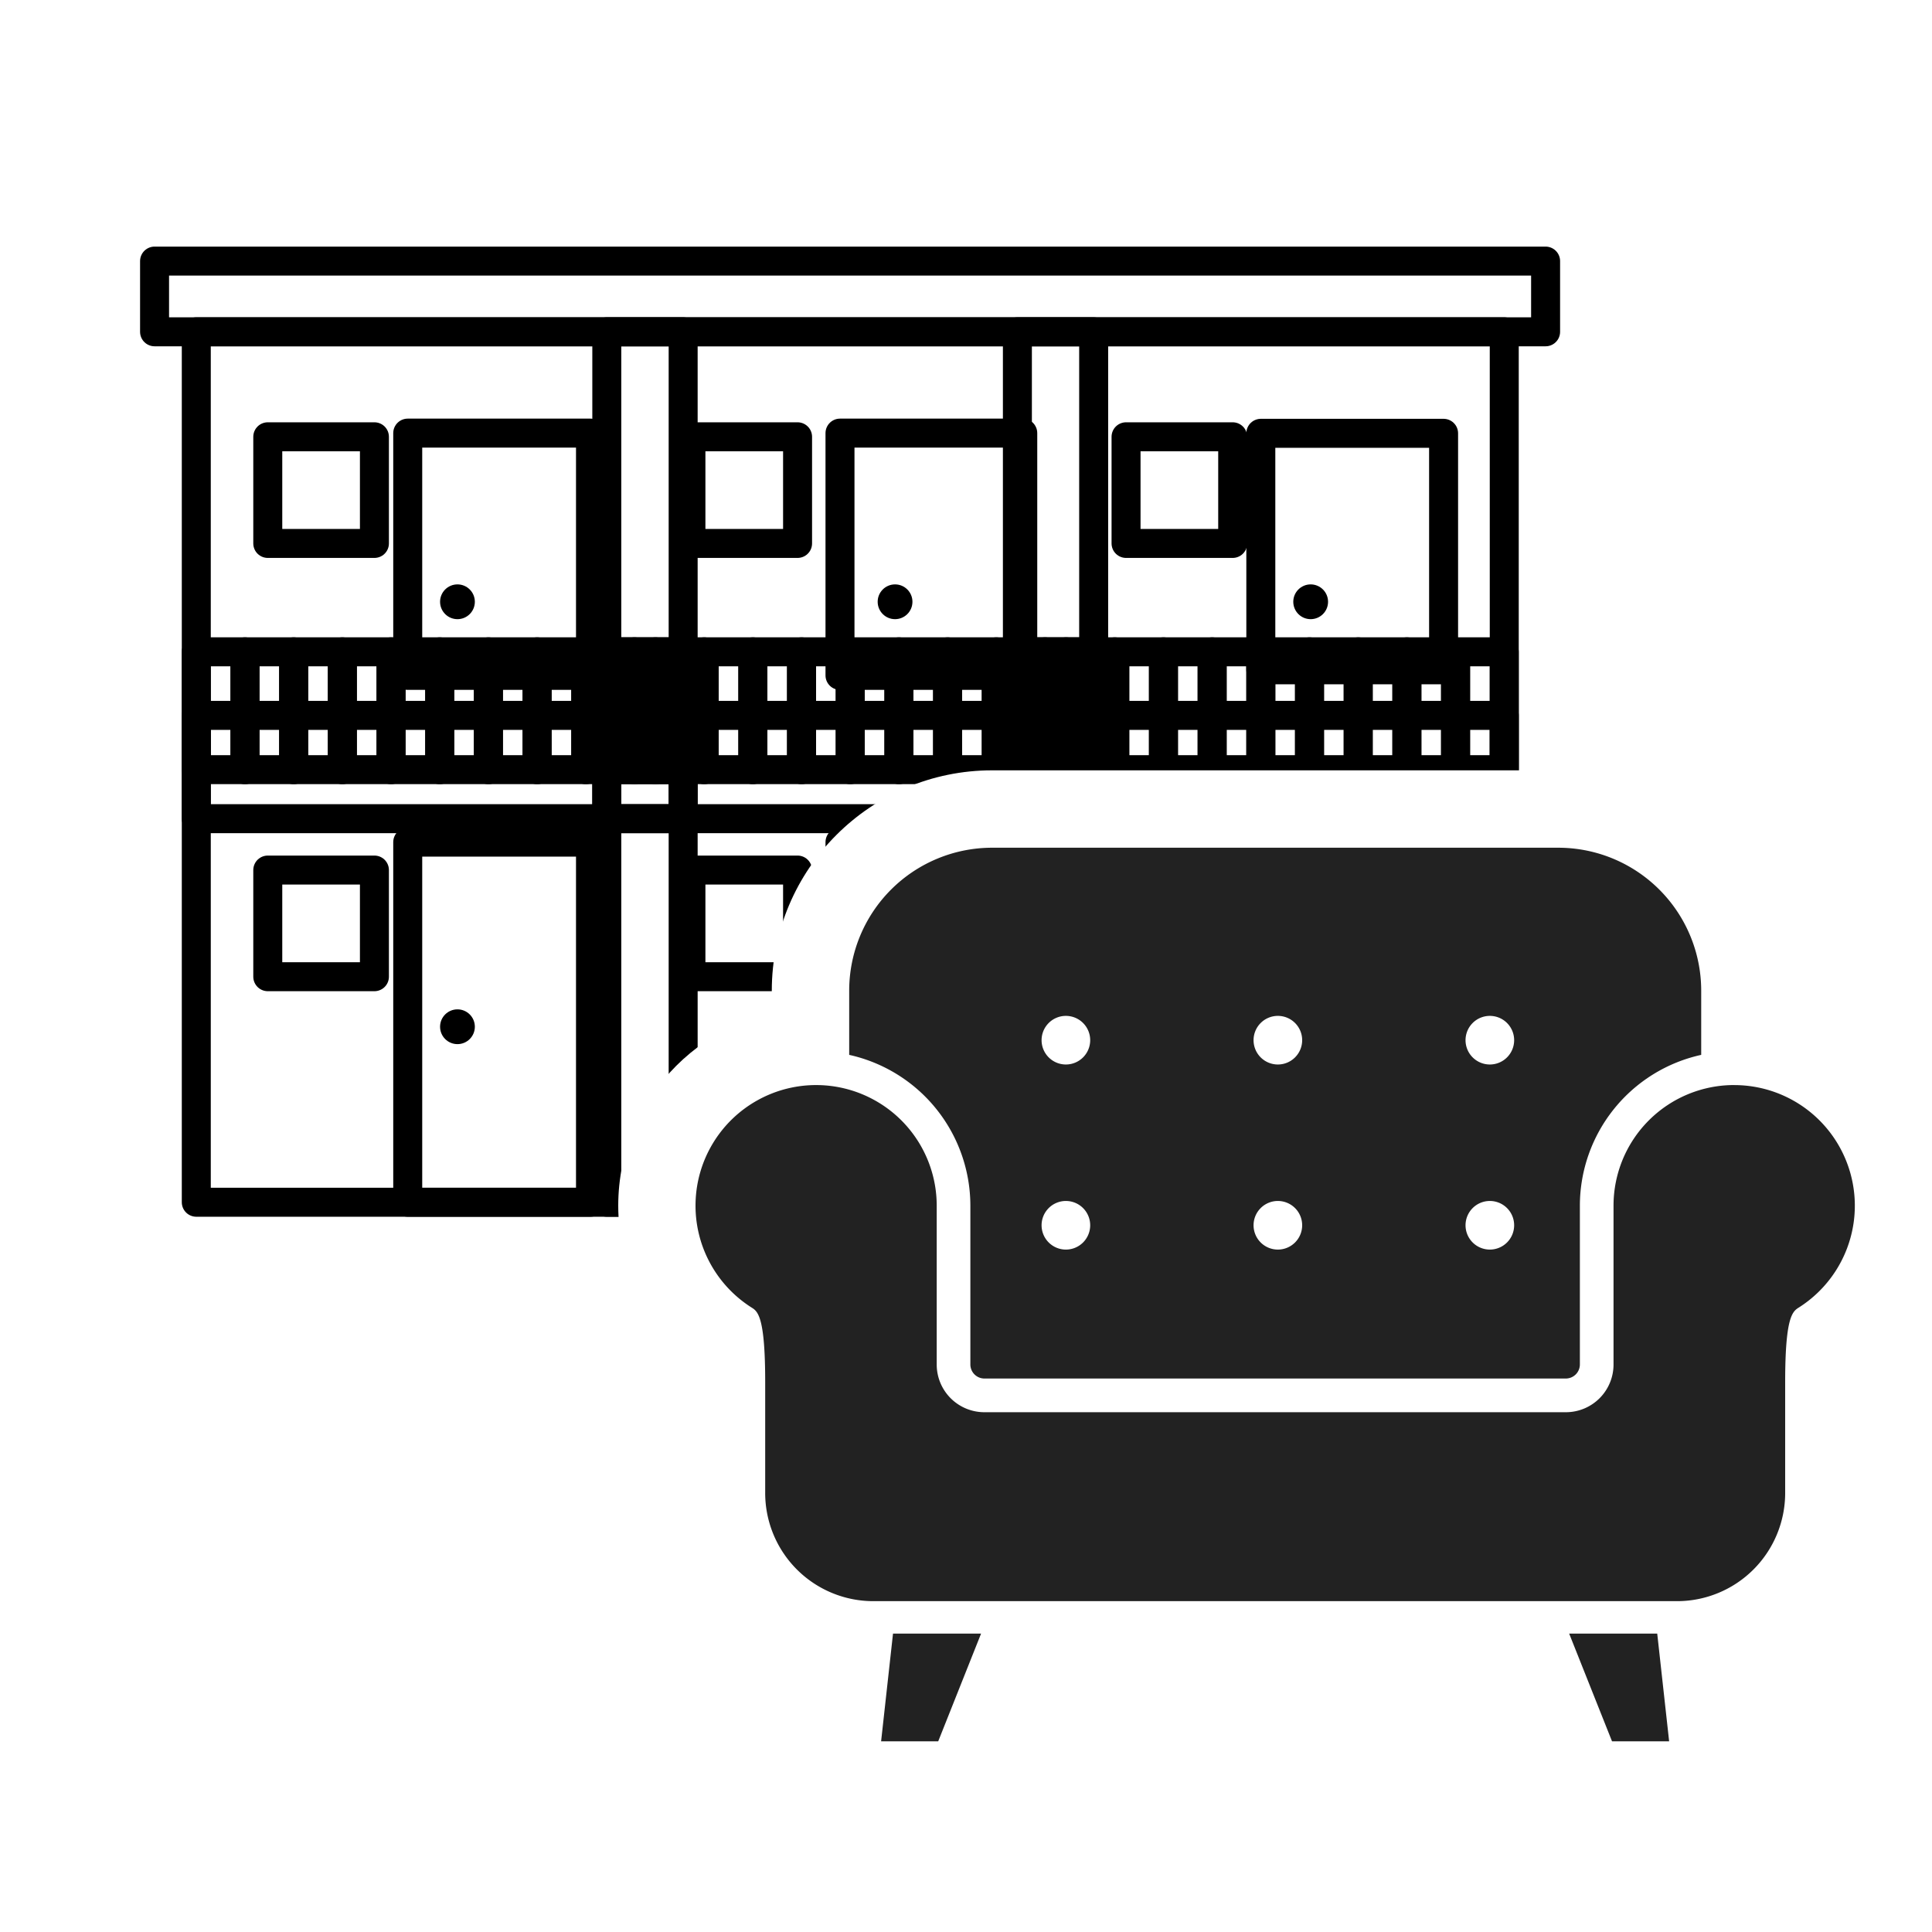
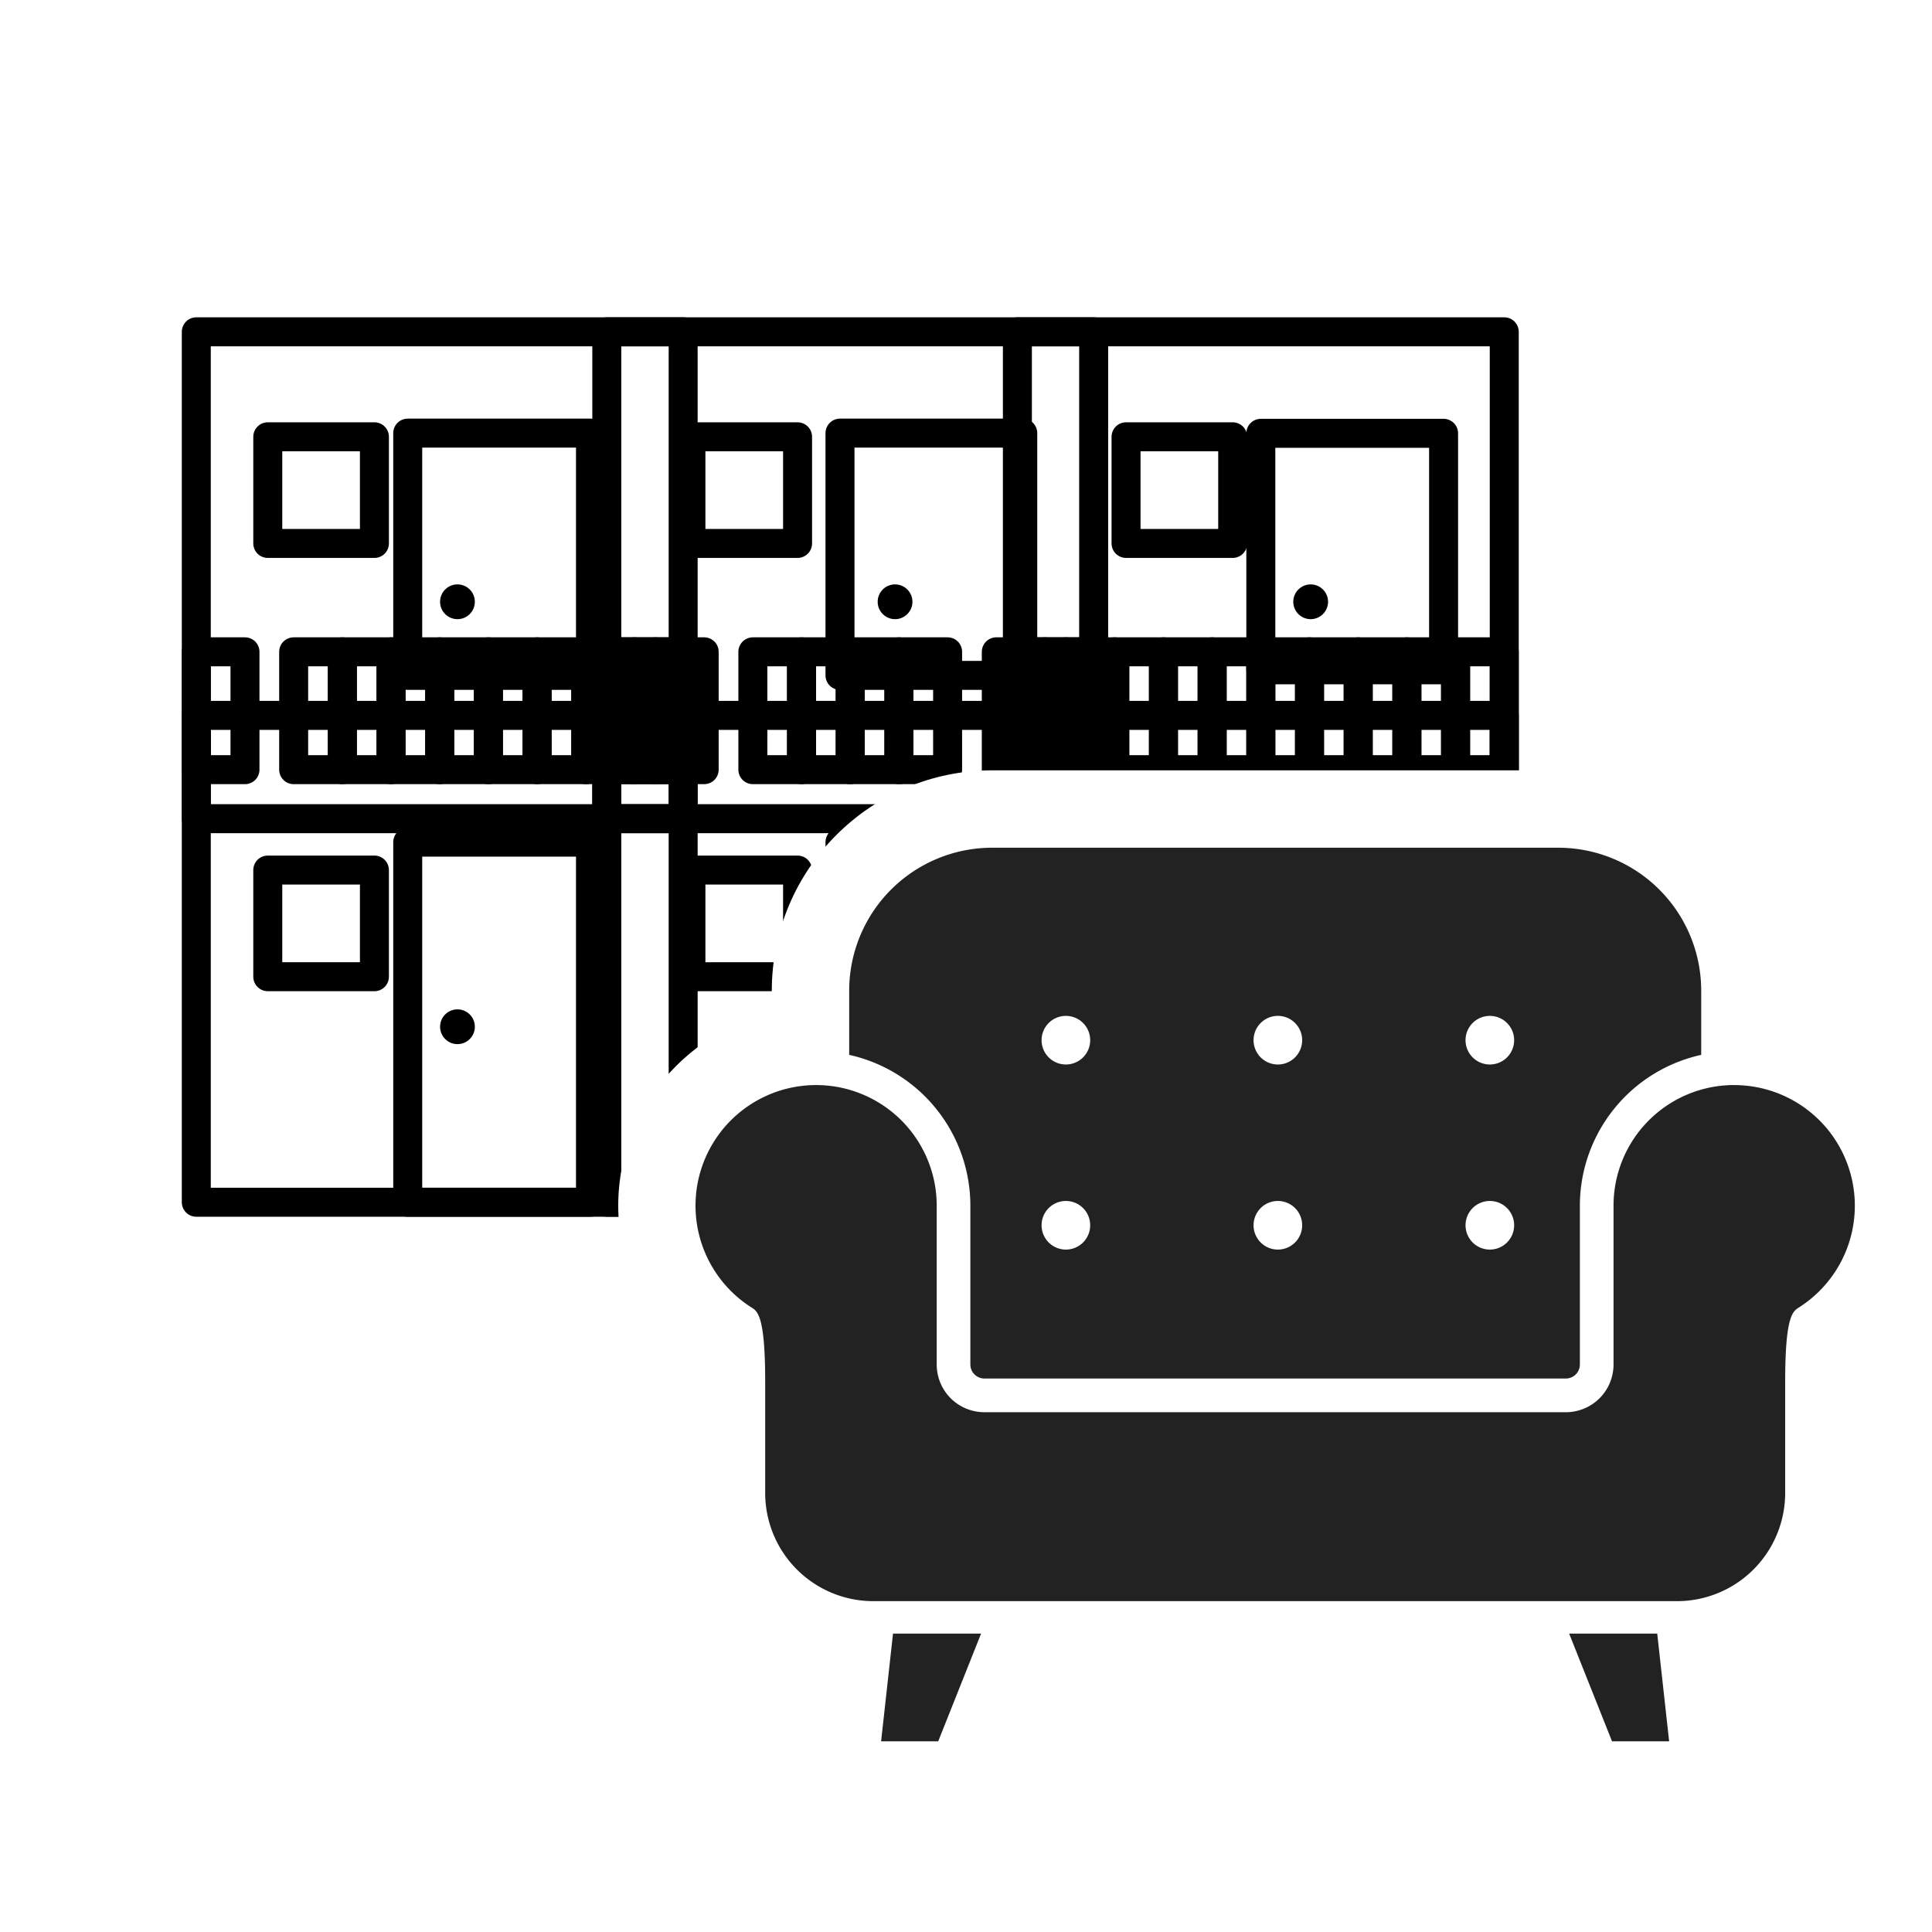
<svg xmlns="http://www.w3.org/2000/svg" width="50" height="50" viewBox="0 0 50 50">
  <rect x="0" y="0" width="50" height="50" fill="#808080" stroke="none" />
  <defs>
    <clipPath id="clip-icn-multiply_furnished_apart">
      <rect width="50" height="50" />
    </clipPath>
  </defs>
  <g id="icn-multiply_furnished_apart" clip-path="url(#clip-icn-multiply_furnished_apart)">
    <rect width="50" height="50" fill="#fff" />
    <g id="apartment" transform="translate(-1.02 -5.833)">
      <rect id="長方形_313" data-name="長方形 313" width="12.6" height="12.6" transform="translate(6.1 24.347)" fill="none" stroke="#000" stroke-linecap="round" stroke-linejoin="round" stroke-width="0.75" />
      <rect id="長方形_314" data-name="長方形 314" width="4.73" height="9.32" transform="translate(11.572 27.627)" fill="none" stroke="#000" stroke-linecap="round" stroke-linejoin="round" stroke-width="0.75" />
      <rect id="長方形_315" data-name="長方形 315" width="2.76" height="2.76" transform="translate(7.95 28.35)" fill="none" stroke="#000" stroke-linecap="round" stroke-linejoin="round" stroke-width="0.75" />
      <circle id="楕円形_13" data-name="楕円形 13" cx="0.45" cy="0.45" r="0.45" transform="translate(12.409 31.955)" />
      <rect id="長方形_316" data-name="長方形 316" width="12.6" height="12.6" transform="translate(16.724 24.347)" fill="none" stroke="#000" stroke-linecap="round" stroke-linejoin="round" stroke-width="0.75" />
      <rect id="長方形_317" data-name="長方形 317" width="4.73" height="9.32" transform="translate(22.759 27.627)" fill="none" stroke="#000" stroke-linecap="round" stroke-linejoin="round" stroke-width="0.75" />
      <rect id="長方形_318" data-name="長方形 318" width="2.76" height="2.76" transform="translate(18.901 28.35)" fill="none" stroke="#000" stroke-linecap="round" stroke-linejoin="round" stroke-width="0.75" />
-       <circle id="楕円形_14" data-name="楕円形 14" cx="0.45" cy="0.45" r="0.45" transform="translate(23.734 31.955)" />
      <rect id="長方形_319" data-name="長方形 319" width="12.6" height="12.6" transform="translate(27.35 24.347)" fill="none" stroke="#000" stroke-linecap="round" stroke-linejoin="round" stroke-width="0.75" />
      <rect id="長方形_320" data-name="長方形 320" width="4.73" height="9.32" transform="translate(33.65 27.627)" fill="none" stroke="#000" stroke-linecap="round" stroke-linejoin="round" stroke-width="0.75" />
      <rect id="長方形_321" data-name="長方形 321" width="2.76" height="2.76" transform="translate(30.162 28.35)" fill="none" stroke="#000" stroke-linecap="round" stroke-linejoin="round" stroke-width="0.75" />
      <circle id="楕円形_15" data-name="楕円形 15" cx="0.45" cy="0.45" r="0.45" transform="translate(34.49 31.955)" />
      <rect id="長方形_322" data-name="長方形 322" width="12.6" height="12.6" transform="translate(6.1 14.42)" fill="none" stroke="#000" stroke-linecap="round" stroke-linejoin="round" stroke-width="0.75" />
      <rect id="長方形_323" data-name="長方形 323" width="4.73" height="6.27" transform="translate(11.572 17.042)" fill="none" stroke="#000" stroke-linecap="round" stroke-linejoin="round" stroke-width="0.75" />
      <rect id="長方形_324" data-name="長方形 324" width="2.76" height="2.76" transform="translate(7.95 17.137)" fill="none" stroke="#000" stroke-linecap="round" stroke-linejoin="round" stroke-width="0.75" />
      <circle id="楕円形_16" data-name="楕円形 16" cx="0.45" cy="0.45" r="0.45" transform="translate(12.409 20.957)" />
      <rect id="長方形_325" data-name="長方形 325" width="12.6" height="12.6" transform="translate(16.724 14.42)" fill="none" stroke="#000" stroke-linecap="round" stroke-linejoin="round" stroke-width="0.75" />
      <rect id="長方形_326" data-name="長方形 326" width="4.73" height="6.27" transform="translate(22.759 17.042)" fill="none" stroke="#000" stroke-linecap="round" stroke-linejoin="round" stroke-width="0.75" />
      <rect id="長方形_327" data-name="長方形 327" width="2.76" height="2.76" transform="translate(18.901 17.137)" fill="none" stroke="#000" stroke-linecap="round" stroke-linejoin="round" stroke-width="0.75" />
      <circle id="楕円形_17" data-name="楕円形 17" cx="0.45" cy="0.45" r="0.45" transform="translate(23.734 20.957)" />
      <rect id="長方形_328" data-name="長方形 328" width="12.6" height="12.6" transform="translate(27.35 14.42)" fill="none" stroke="#000" stroke-linecap="round" stroke-linejoin="round" stroke-width="0.75" />
      <rect id="長方形_329" data-name="長方形 329" width="4.73" height="6.12" transform="translate(33.65 17.047)" fill="none" stroke="#000" stroke-linecap="round" stroke-linejoin="round" stroke-width="0.75" />
      <rect id="長方形_330" data-name="長方形 330" width="2.76" height="2.76" transform="translate(30.162 17.137)" fill="none" stroke="#000" stroke-linecap="round" stroke-linejoin="round" stroke-width="0.75" />
      <circle id="楕円形_18" data-name="楕円形 18" cx="0.45" cy="0.45" r="0.45" transform="translate(34.49 20.957)" />
      <g id="グループ_2524" data-name="グループ 2524" transform="translate(6.1 22.702)">
        <rect id="長方形_331" data-name="長方形 331" width="1.26" height="3.05" fill="none" stroke="#000" stroke-linecap="round" stroke-linejoin="round" stroke-width="0.75" />
-         <rect id="長方形_332" data-name="長方形 332" width="1.26" height="3.05" transform="translate(1.26)" fill="none" stroke="#000" stroke-linecap="round" stroke-linejoin="round" stroke-width="0.75" />
        <rect id="長方形_333" data-name="長方形 333" width="1.26" height="3.05" transform="translate(2.52)" fill="none" stroke="#000" stroke-linecap="round" stroke-linejoin="round" stroke-width="0.75" />
        <rect id="長方形_334" data-name="長方形 334" width="1.26" height="3.05" transform="translate(3.78)" fill="none" stroke="#000" stroke-linecap="round" stroke-linejoin="round" stroke-width="0.75" />
        <rect id="長方形_335" data-name="長方形 335" width="1.26" height="3.05" transform="translate(5.04)" fill="none" stroke="#000" stroke-linecap="round" stroke-linejoin="round" stroke-width="0.75" />
        <rect id="長方形_336" data-name="長方形 336" width="1.26" height="3.05" transform="translate(6.3)" fill="none" stroke="#000" stroke-linecap="round" stroke-linejoin="round" stroke-width="0.75" />
        <rect id="長方形_337" data-name="長方形 337" width="1.26" height="3.05" transform="translate(7.56)" fill="none" stroke="#000" stroke-linecap="round" stroke-linejoin="round" stroke-width="0.75" />
        <rect id="長方形_338" data-name="長方形 338" width="1.26" height="3.05" transform="translate(8.82)" fill="none" stroke="#000" stroke-linecap="round" stroke-linejoin="round" stroke-width="0.75" />
        <rect id="長方形_339" data-name="長方形 339" width="1.26" height="3.05" transform="translate(10.08)" fill="none" stroke="#000" stroke-linecap="round" stroke-linejoin="round" stroke-width="0.75" />
        <rect id="長方形_340" data-name="長方形 340" width="1.26" height="3.05" transform="translate(11.34)" fill="none" stroke="#000" stroke-linecap="round" stroke-linejoin="round" stroke-width="0.75" />
      </g>
      <g id="グループ_2525" data-name="グループ 2525" transform="translate(16.724 22.702)">
        <rect id="長方形_341" data-name="長方形 341" width="1.26" height="3.05" fill="none" stroke="#000" stroke-linecap="round" stroke-linejoin="round" stroke-width="0.75" />
        <rect id="長方形_342" data-name="長方形 342" width="1.26" height="3.05" transform="translate(1.26)" fill="none" stroke="#000" stroke-linecap="round" stroke-linejoin="round" stroke-width="0.75" />
-         <rect id="長方形_343" data-name="長方形 343" width="1.26" height="3.05" transform="translate(2.52)" fill="none" stroke="#000" stroke-linecap="round" stroke-linejoin="round" stroke-width="0.75" />
        <rect id="長方形_344" data-name="長方形 344" width="1.26" height="3.05" transform="translate(3.78)" fill="none" stroke="#000" stroke-linecap="round" stroke-linejoin="round" stroke-width="0.75" />
        <rect id="長方形_345" data-name="長方形 345" width="1.26" height="3.05" transform="translate(5.04)" fill="none" stroke="#000" stroke-linecap="round" stroke-linejoin="round" stroke-width="0.75" />
        <rect id="長方形_346" data-name="長方形 346" width="1.26" height="3.05" transform="translate(6.3)" fill="none" stroke="#000" stroke-linecap="round" stroke-linejoin="round" stroke-width="0.75" />
        <rect id="長方形_347" data-name="長方形 347" width="1.26" height="3.05" transform="translate(7.56)" fill="none" stroke="#000" stroke-linecap="round" stroke-linejoin="round" stroke-width="0.75" />
-         <rect id="長方形_348" data-name="長方形 348" width="1.26" height="3.05" transform="translate(8.82)" fill="none" stroke="#000" stroke-linecap="round" stroke-linejoin="round" stroke-width="0.75" />
        <rect id="長方形_349" data-name="長方形 349" width="1.26" height="3.05" transform="translate(10.08)" fill="none" stroke="#000" stroke-linecap="round" stroke-linejoin="round" stroke-width="0.75" />
        <rect id="長方形_350" data-name="長方形 350" width="1.26" height="3.05" transform="translate(11.34)" fill="none" stroke="#000" stroke-linecap="round" stroke-linejoin="round" stroke-width="0.75" />
      </g>
      <g id="グループ_2526" data-name="グループ 2526" transform="translate(27.35 22.702)">
        <rect id="長方形_351" data-name="長方形 351" width="1.26" height="3.05" fill="none" stroke="#000" stroke-linecap="round" stroke-linejoin="round" stroke-width="0.75" />
        <rect id="長方形_352" data-name="長方形 352" width="1.26" height="3.05" transform="translate(1.26)" fill="none" stroke="#000" stroke-linecap="round" stroke-linejoin="round" stroke-width="0.75" />
        <rect id="長方形_353" data-name="長方形 353" width="1.26" height="3.05" transform="translate(2.52)" fill="none" stroke="#000" stroke-linecap="round" stroke-linejoin="round" stroke-width="0.75" />
        <rect id="長方形_354" data-name="長方形 354" width="1.26" height="3.05" transform="translate(3.78)" fill="none" stroke="#000" stroke-linecap="round" stroke-linejoin="round" stroke-width="0.75" />
        <rect id="長方形_355" data-name="長方形 355" width="1.26" height="3.05" transform="translate(5.04)" fill="none" stroke="#000" stroke-linecap="round" stroke-linejoin="round" stroke-width="0.75" />
        <rect id="長方形_356" data-name="長方形 356" width="1.26" height="3.05" transform="translate(6.3)" fill="none" stroke="#000" stroke-linecap="round" stroke-linejoin="round" stroke-width="0.75" />
        <rect id="長方形_357" data-name="長方形 357" width="1.26" height="3.05" transform="translate(7.56)" fill="none" stroke="#000" stroke-linecap="round" stroke-linejoin="round" stroke-width="0.75" />
        <rect id="長方形_358" data-name="長方形 358" width="1.26" height="3.05" transform="translate(8.82)" fill="none" stroke="#000" stroke-linecap="round" stroke-linejoin="round" stroke-width="0.75" />
        <rect id="長方形_359" data-name="長方形 359" width="1.26" height="3.05" transform="translate(10.08)" fill="none" stroke="#000" stroke-linecap="round" stroke-linejoin="round" stroke-width="0.75" />
        <rect id="長方形_360" data-name="長方形 360" width="1.26" height="3.05" transform="translate(11.34)" fill="none" stroke="#000" stroke-linecap="round" stroke-linejoin="round" stroke-width="0.75" />
      </g>
-       <rect id="長方形_361" data-name="長方形 361" width="36" height="1.83" transform="translate(5.02 12.59)" fill="none" stroke="#000" stroke-linecap="round" stroke-linejoin="round" stroke-width="0.75" />
    </g>
    <g id="グループ_2599" data-name="グループ 2599">
      <g id="ソファーアイコン6" transform="translate(18 -36.7)">
        <g id="パス_3013" data-name="パス 3013" transform="translate(0 -98.729)" fill="#fff" stroke-linejoin="round">
          <path d="M 25.399 177.865 L 4.6 177.865 C 2.506 177.865 0.802 176.161 0.802 174.067 L 0.802 171.199 C 0.802 170.502 0.767 170.157 0.741 169.996 C -0.354 169.222 -1 167.98 -1 166.631 C -1 164.359 0.848 162.51 3.121 162.51 C 5.393 162.51 7.242 164.359 7.242 166.631 L 7.242 170.743 C 7.242 170.873 7.347 170.978 7.476 170.978 L 22.524 170.978 C 22.653 170.978 22.758 170.873 22.758 170.743 L 22.758 166.631 C 22.758 164.359 24.607 162.51 26.879 162.51 C 29.151 162.51 31 164.359 31 166.631 C 31 167.98 30.353 169.222 29.259 169.996 C 29.233 170.156 29.198 170.502 29.198 171.199 L 29.198 174.067 C 29.198 176.161 27.494 177.865 25.399 177.865 Z" stroke="none" />
          <path d="M 3.121 163.51 C 1.397 163.51 -1.9073486328125e-06 164.907 -1.9073486328125e-06 166.631 C -1.9073486328125e-06 167.743 0.581 168.719 1.456 169.272 C 1.618 169.374 1.802 169.534 1.802 171.199 C 1.802 172.864 1.802 174.067 1.802 174.067 C 1.802 175.612 3.055 176.865 4.6 176.865 L 25.399 176.865 C 26.945 176.865 28.198 175.612 28.198 174.067 C 28.198 174.067 28.198 172.864 28.198 171.199 C 28.198 169.534 28.382 169.374 28.543 169.272 C 29.419 168.719 30 167.743 30 166.631 C 30 164.907 28.603 163.51 26.879 163.51 C 25.155 163.51 23.758 164.907 23.758 166.631 C 23.758 166.916 23.758 170.743 23.758 170.743 C 23.758 171.425 23.205 171.978 22.524 171.978 L 7.476 171.978 C 6.794 171.978 6.242 171.425 6.242 170.743 C 6.242 170.743 6.242 166.916 6.242 166.631 C 6.242 164.907 4.844 163.51 3.121 163.51 M 3.121 161.51 C 5.944 161.51 8.242 163.807 8.242 166.631 L 8.242 169.978 L 21.758 169.978 L 21.758 166.631 C 21.758 163.807 24.055 161.51 26.879 161.51 C 29.703 161.51 32 163.807 32 166.631 C 32 168.147 31.343 169.554 30.213 170.519 C 30.204 170.68 30.198 170.9 30.198 171.199 L 30.198 174.067 C 30.198 176.712 28.045 178.865 25.399 178.865 L 4.6 178.865 C 1.955 178.865 -0.198 176.712 -0.198 174.067 L -0.198 171.199 C -0.198 170.9 -0.204 170.68 -0.213 170.519 C -1.344 169.553 -2 168.147 -2 166.631 C -2 163.807 0.297 161.51 3.121 161.51 Z" stroke="none" fill="#fff" />
        </g>
        <g id="パス_3014" data-name="パス 3014" transform="translate(-77.164 -326.83)" fill="#fff" stroke-linejoin="round">
          <path d="M 84.124 409.595 L 83.445 409.595 L 81.967 409.595 L 80.85 409.595 L 80.973 408.485 L 81.281 405.698 L 81.38 404.808 L 82.275 404.808 L 84.554 404.808 L 86.028 404.808 L 85.483 406.178 L 84.374 408.964 L 84.124 409.595 Z" stroke="none" />
          <path d="M 83.445 408.595 L 84.554 405.808 L 82.275 405.808 L 81.967 408.595 L 83.445 408.595 M 83.445 410.595 L 81.967 410.595 C 81.398 410.595 80.856 410.352 80.477 409.929 C 80.098 409.505 79.917 408.94 79.979 408.375 L 80.287 405.588 C 80.4 404.575 81.256 403.808 82.275 403.808 L 84.554 403.808 C 85.217 403.808 85.837 404.137 86.209 404.685 C 86.581 405.234 86.657 405.931 86.412 406.547 L 85.303 409.334 C 85.001 410.095 84.264 410.595 83.445 410.595 Z" stroke="none" fill="#fff" />
        </g>
        <g id="パス_3015" data-name="パス 3015" transform="translate(-363.274 -326.83)" fill="#fff" stroke-linejoin="round">
          <path d="M 389.588 409.595 L 388.471 409.595 L 386.993 409.595 L 386.314 409.595 L 386.064 408.964 L 384.955 406.178 L 384.41 404.808 L 385.884 404.808 L 388.163 404.808 L 389.058 404.808 L 389.156 405.698 L 389.465 408.485 L 389.588 409.595 Z" stroke="none" />
          <path d="M 385.884 405.808 L 386.993 408.595 L 388.471 408.595 L 388.163 405.808 L 385.884 405.808 M 385.884 403.808 L 388.163 403.808 C 389.182 403.808 390.038 404.575 390.15 405.588 L 390.459 408.375 C 390.521 408.94 390.34 409.505 389.961 409.929 C 389.581 410.352 389.04 410.595 388.471 410.595 L 386.993 410.595 C 386.174 410.595 385.437 410.095 385.134 409.334 L 384.026 406.547 C 383.781 405.931 383.857 405.234 384.229 404.685 C 384.601 404.137 385.221 403.808 385.884 403.808 Z" stroke="none" fill="#fff" />
        </g>
        <g id="パス_3016" data-name="パス 3016" transform="translate(-63.843 0)" fill="#fff" stroke-linejoin="round">
          <path d="M 86.367 73.378 L 71.319 73.378 C 70.568 73.378 69.956 72.766 69.956 72.014 L 69.956 67.902 C 69.956 66.507 68.967 65.278 67.603 64.98 L 66.817 64.808 L 66.817 64.003 L 66.817 62.339 C 66.817 59.746 68.927 57.636 71.52 57.636 L 86.166 57.636 C 88.76 57.636 90.87 59.746 90.87 62.339 L 90.87 64.003 L 90.87 64.808 L 90.083 64.98 C 88.72 65.278 87.73 66.507 87.73 67.902 L 87.73 72.014 C 87.73 72.766 87.119 73.378 86.367 73.378 Z M 84.396 68.039 C 84.191 68.039 84.025 68.206 84.025 68.41 C 84.025 68.615 84.191 68.781 84.396 68.781 C 84.6 68.781 84.767 68.615 84.767 68.41 C 84.767 68.206 84.6 68.039 84.396 68.039 Z M 78.91 68.039 C 78.705 68.039 78.539 68.206 78.539 68.41 C 78.539 68.615 78.705 68.781 78.91 68.781 C 79.114 68.781 79.281 68.615 79.281 68.41 C 79.281 68.206 79.114 68.039 78.91 68.039 Z M 73.424 68.039 C 73.219 68.039 73.053 68.206 73.053 68.41 C 73.053 68.615 73.219 68.781 73.424 68.781 C 73.628 68.781 73.795 68.615 73.795 68.41 C 73.795 68.206 73.628 68.039 73.424 68.039 Z M 84.396 63.249 C 84.191 63.249 84.025 63.415 84.025 63.62 C 84.025 63.824 84.191 63.991 84.396 63.991 C 84.6 63.991 84.767 63.824 84.767 63.62 C 84.767 63.415 84.6 63.249 84.396 63.249 Z M 78.91 63.249 C 78.705 63.249 78.539 63.415 78.539 63.62 C 78.539 63.824 78.705 63.991 78.91 63.991 C 79.114 63.991 79.281 63.824 79.281 63.62 C 79.281 63.415 79.114 63.249 78.91 63.249 Z M 73.424 63.249 C 73.219 63.249 73.053 63.415 73.053 63.62 C 73.053 63.824 73.219 63.991 73.424 63.991 C 73.628 63.991 73.795 63.824 73.795 63.62 C 73.795 63.415 73.628 63.249 73.424 63.249 Z" stroke="none" />
          <path d="M 86.367 72.378 C 86.568 72.378 86.73 72.215 86.73 72.014 L 86.73 67.902 C 86.73 65.993 88.077 64.395 89.87 64.003 L 89.87 62.339 C 89.87 60.294 88.211 58.636 86.166 58.636 L 71.52 58.636 C 69.475 58.636 67.817 60.294 67.817 62.339 L 67.817 64.003 C 69.609 64.395 70.956 65.993 70.956 67.902 L 70.956 72.014 C 70.956 72.215 71.119 72.378 71.319 72.378 L 86.367 72.378 M 84.396 67.781 C 84.743 67.781 85.025 68.063 85.025 68.41 C 85.025 68.758 84.743 69.039 84.396 69.039 C 84.049 69.039 83.767 68.758 83.767 68.41 C 83.767 68.063 84.049 67.781 84.396 67.781 M 78.91 67.781 C 79.257 67.781 79.539 68.063 79.539 68.41 C 79.539 68.758 79.257 69.039 78.91 69.039 C 78.562 69.039 78.281 68.758 78.281 68.41 C 78.281 68.063 78.562 67.781 78.91 67.781 M 73.424 67.781 C 73.771 67.781 74.053 68.063 74.053 68.41 C 74.053 68.758 73.771 69.039 73.424 69.039 C 73.076 69.039 72.795 68.758 72.795 68.41 C 72.795 68.063 73.076 67.781 73.424 67.781 M 84.396 62.991 C 84.743 62.991 85.025 63.273 85.025 63.62 C 85.025 63.967 84.743 64.249 84.396 64.249 C 84.049 64.249 83.767 63.967 83.767 63.62 C 83.767 63.273 84.049 62.991 84.396 62.991 M 78.91 62.991 C 79.257 62.991 79.539 63.273 79.539 63.62 C 79.539 63.967 79.257 64.249 78.91 64.249 C 78.562 64.249 78.281 63.967 78.281 63.62 C 78.281 63.273 78.562 62.991 78.91 62.991 M 73.424 62.991 C 73.771 62.991 74.053 63.273 74.053 63.62 C 74.053 63.967 73.771 64.249 73.424 64.249 C 73.076 64.249 72.795 63.967 72.795 63.62 C 72.795 63.273 73.076 62.991 73.424 62.991 M 86.367 74.378 L 71.319 74.378 C 70.016 74.378 68.956 73.318 68.956 72.014 L 68.956 67.902 C 68.956 66.973 68.297 66.155 67.39 65.956 C 66.472 65.756 65.817 64.943 65.817 64.003 L 65.817 62.339 C 65.817 59.194 68.375 56.636 71.52 56.636 L 86.166 56.636 C 89.311 56.636 91.87 59.194 91.87 62.339 L 91.87 64.003 C 91.87 64.943 91.215 65.756 90.297 65.956 C 89.389 66.155 88.73 66.973 88.73 67.902 L 88.73 72.014 C 88.73 73.318 87.67 74.378 86.367 74.378 Z" stroke="none" fill="#fff" />
        </g>
      </g>
      <g id="ソファーアイコン6-2" data-name="ソファーアイコン6" transform="translate(18 -36.7)">
        <path id="パス_3013-2" data-name="パス 3013" d="M26.879,163.51a3.121,3.121,0,0,0-3.121,3.121v4.112a1.234,1.234,0,0,1-1.234,1.234H7.476a1.234,1.234,0,0,1-1.234-1.234v-4.112a3.121,3.121,0,1,0-4.785,2.641c.162.1.346.263.346,1.927v2.868a2.8,2.8,0,0,0,2.8,2.8H25.4a2.8,2.8,0,0,0,2.8-2.8V171.2c0-1.665.184-1.825.345-1.927a3.121,3.121,0,0,0-1.664-5.762Z" transform="translate(0 -98.729)" fill="#222" />
        <path id="パス_3014-2" data-name="パス 3014" d="M81.967,408.595h1.478l1.109-2.787H82.275Z" transform="translate(-77.164 -326.83)" fill="#222" />
        <path id="パス_3015-2" data-name="パス 3015" d="M385.884,405.808l1.109,2.787h1.478l-.308-2.787Z" transform="translate(-363.274 -326.83)" fill="#222" />
        <path id="パス_3016-2" data-name="パス 3016" d="M70.956,67.9v4.112a.364.364,0,0,0,.364.364H86.367a.364.364,0,0,0,.363-.364V67.9A4,4,0,0,1,89.87,64V62.339a3.7,3.7,0,0,0-3.7-3.7H71.52a3.7,3.7,0,0,0-3.7,3.7V64A4,4,0,0,1,70.956,67.9ZM84.4,62.991a.629.629,0,1,1-.629.629A.629.629,0,0,1,84.4,62.991Zm0,4.79a.629.629,0,1,1-.629.629A.629.629,0,0,1,84.4,67.781Zm-5.486-4.79a.629.629,0,1,1-.629.629A.629.629,0,0,1,78.91,62.991Zm0,4.79a.629.629,0,1,1-.629.629A.629.629,0,0,1,78.91,67.781Zm-5.486-4.79a.629.629,0,1,1-.629.629A.629.629,0,0,1,73.424,62.991Zm0,4.79a.629.629,0,1,1-.629.629A.629.629,0,0,1,73.424,67.781Z" transform="translate(-63.843 0)" fill="#222" />
      </g>
    </g>
  </g>
</svg>